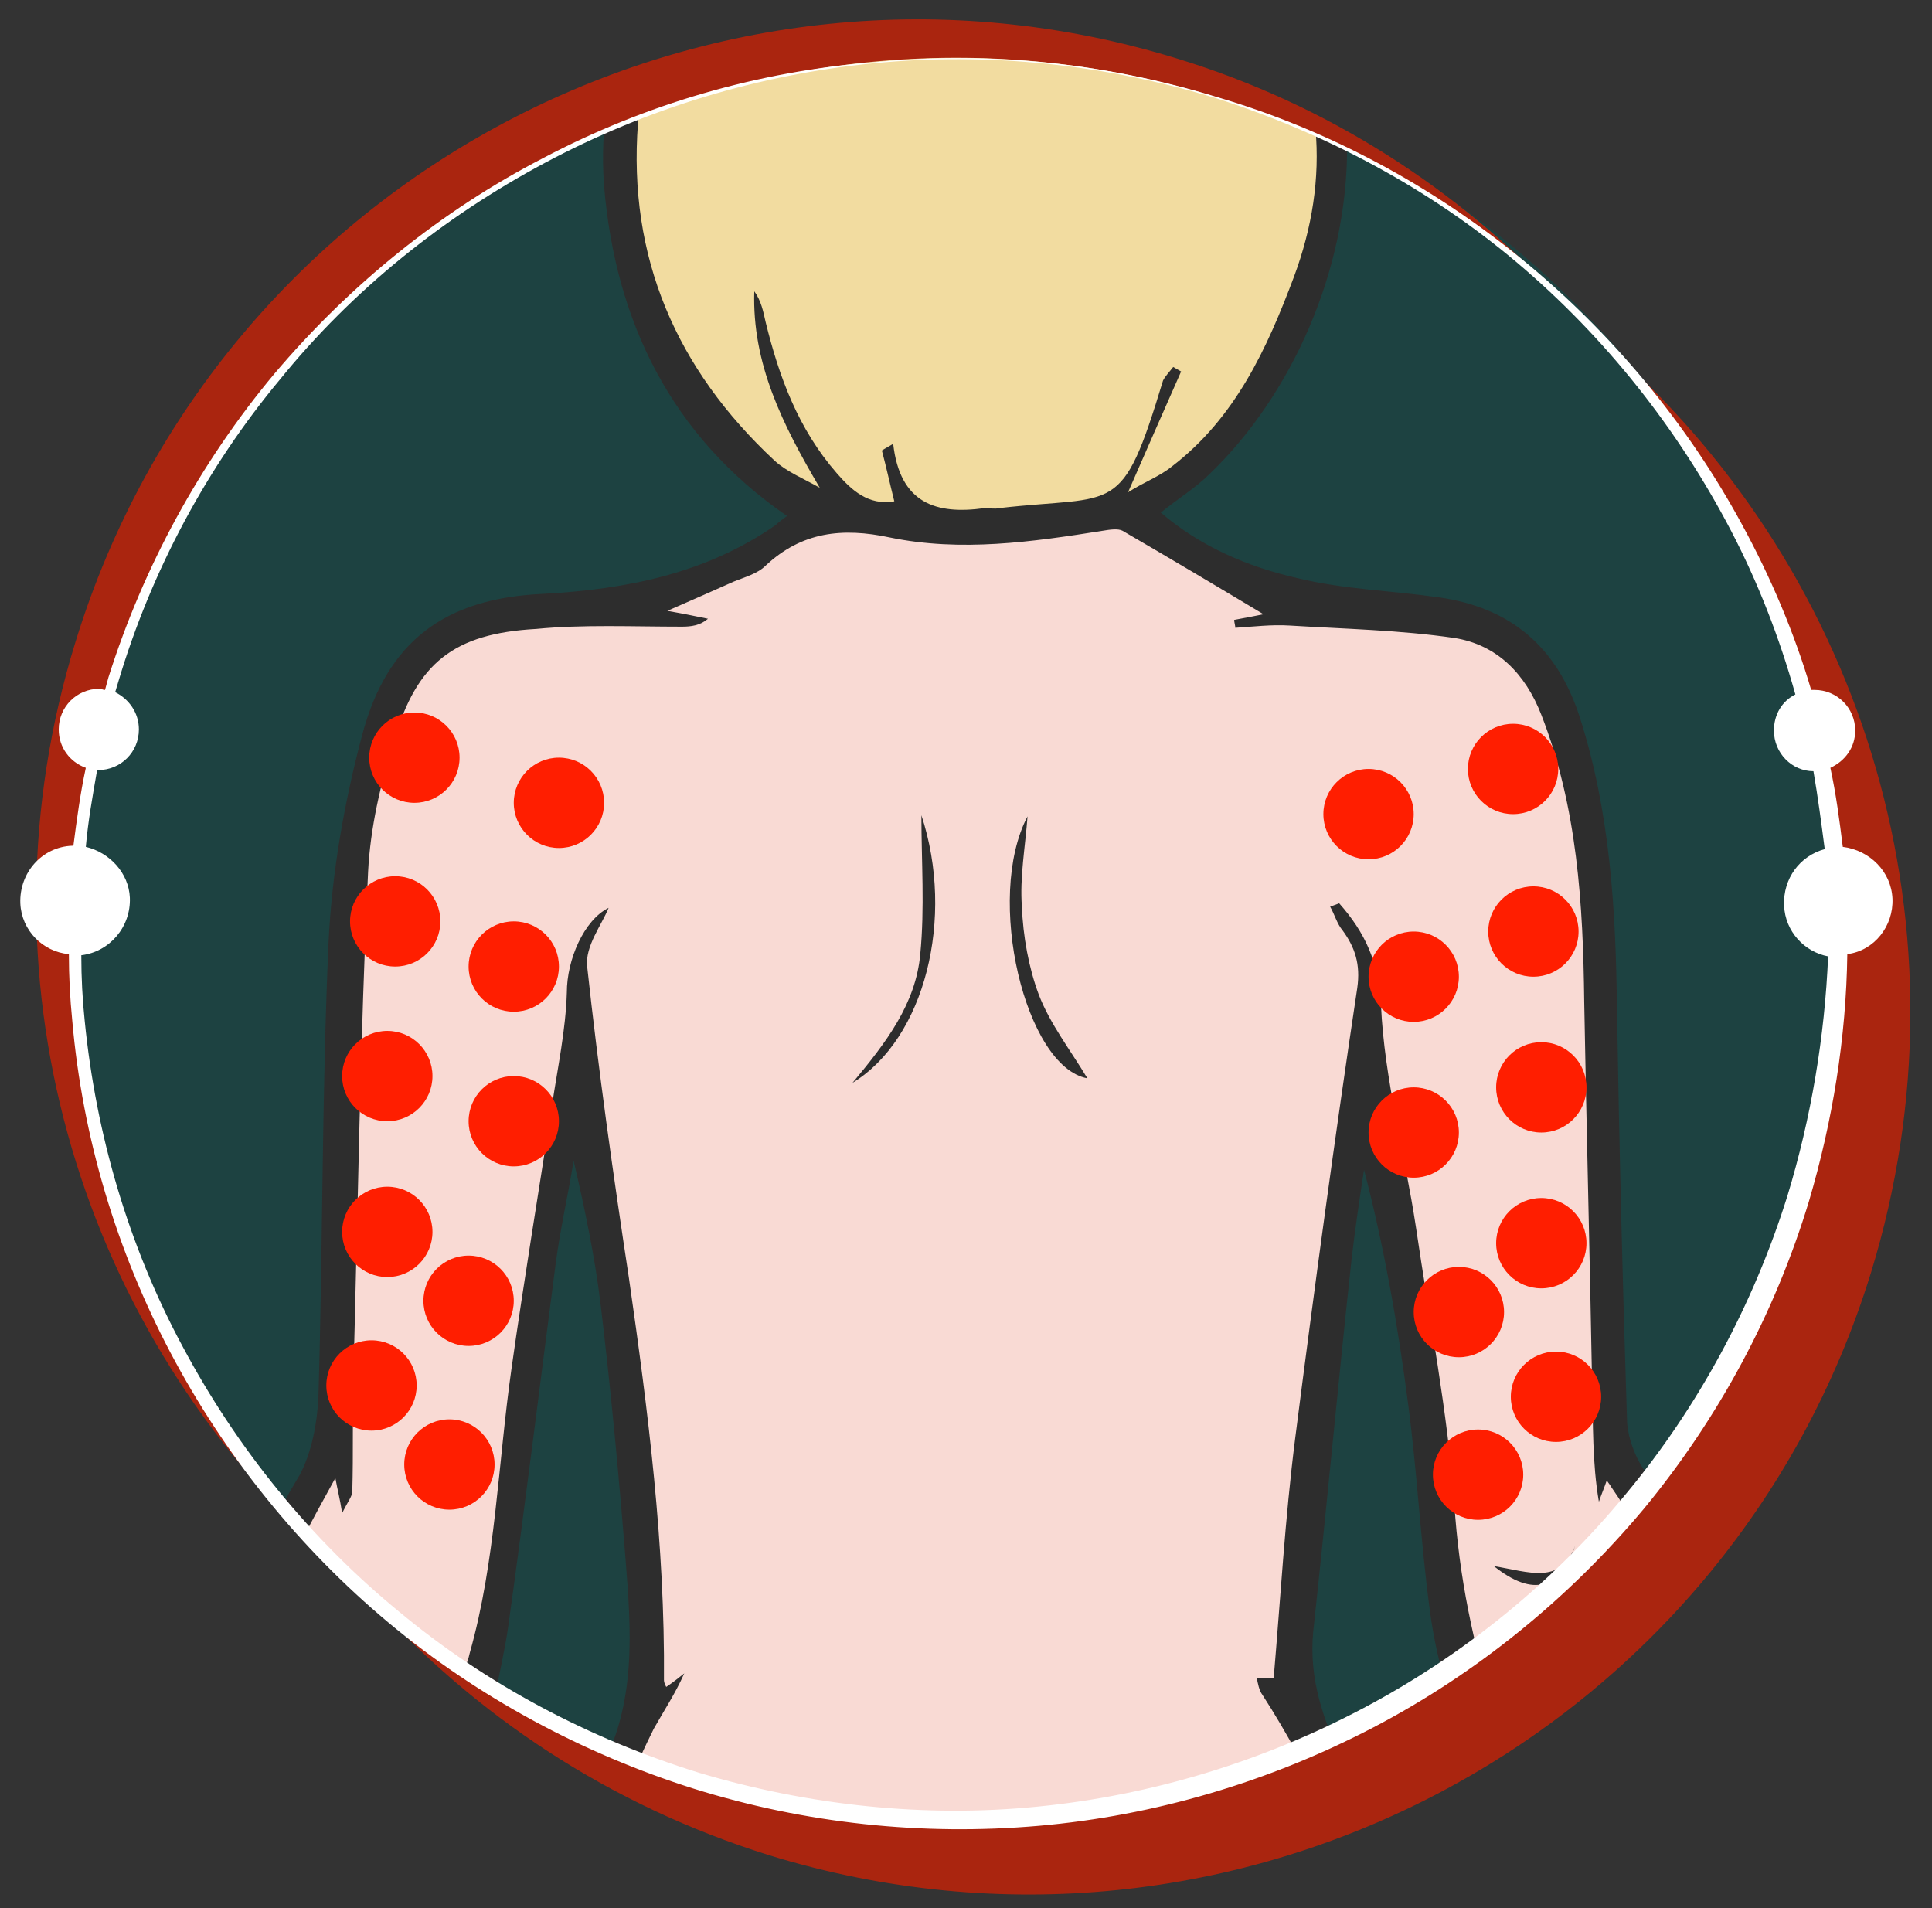
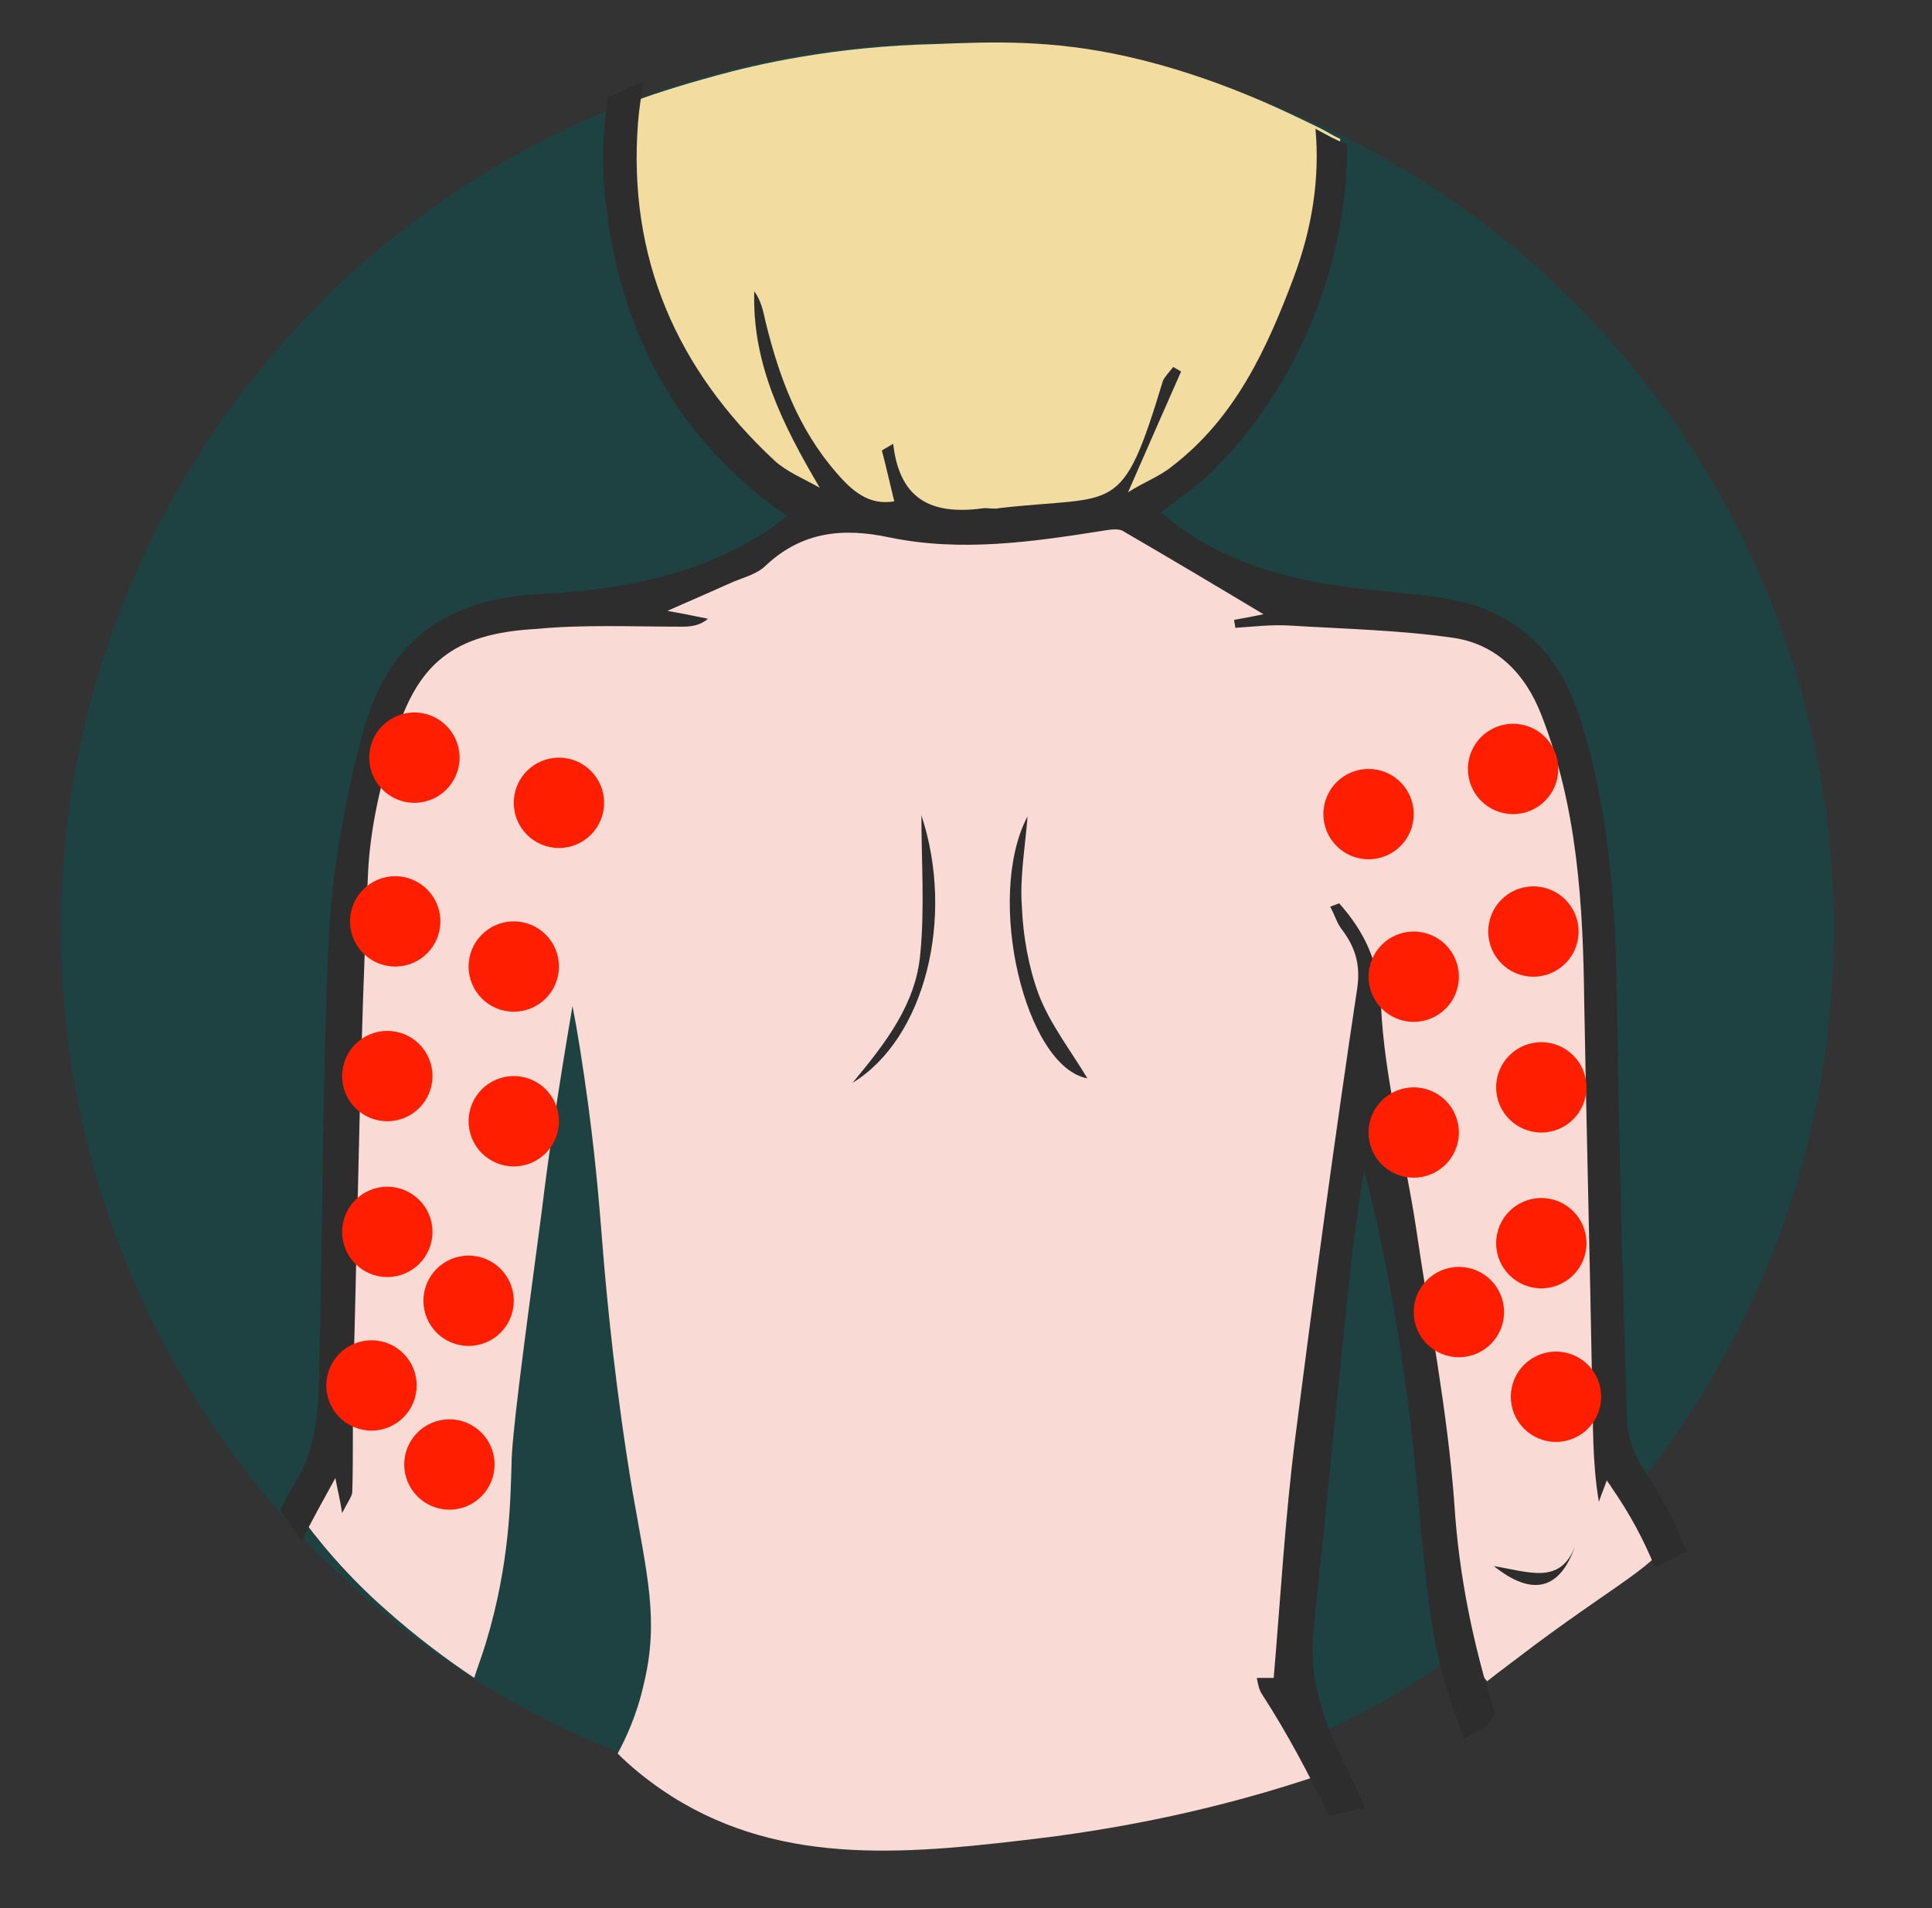
<svg xmlns="http://www.w3.org/2000/svg" x="0px" y="0px" viewBox="0 0 171.1 169" style="enable-background:new 0 0 171.1 169;" xml:space="preserve">
  <rect x="0" y="0" width="171.1" height="169" fill="#333333" stroke="none" />
  <style type="text/css"> .st0{fill:#1D4241;} .st1{fill:#F9DAD4;} .st2{fill:#F2DCA0;} .st3{fill:#2D2D2D;} .st4{fill:#AA250F;} .st5{fill:#FFFFFF;} .st6{fill:#FF1E00;} </style>
  <g id="Слой_2">
    <circle class="st0" cx="83.9" cy="82.3" r="78.5" />
  </g>
  <g id="Слой_3">
    <path class="st1" d="M26.2,133.7c0.7-0.8,1.6-2.1,2.3-3.9c0.9-2.1,1.2-4.1,1.2-9.6c0-5.4-0.3-6.3-0.2-10.6c0-2.9,0.2-3.9,0.4-7.4 c0.4-7.7,0.1-8.4,0.4-15.8c0.2-3.9,0.5-8.8,1.4-14.7c0.8-5.3,1.5-7.9,3.1-10.6c0.9-1.6,2.7-4.4,6.1-5.9c0.8-0.3,1.4-0.5,4.7-1 c6.2-0.9,6.8-0.7,9.4-1.2c3.8-0.7,6.6-1.2,9.6-3.1c2.8-1.8,3.9-3.7,7-4.1c0.6-0.1,1.6-0.1,3.5,0c2.8,0.1,4.4,0.3,6.3,0.4 c2.9,0.2,5.4,0.4,8.6,0.2c3.8-0.2,5.7-0.3,7-1c1.3-0.6,2.6-1.5,3.5-1c0.6,0.3,0.6,1,1.2,2c0.5,0.9,1.3,1.4,2.9,2.3 c2.6,1.5,4.2,2.3,7,3.1c1.9,0.5,4,0.8,8.2,1.4c4.9,0.6,5.7,0.6,8.2,1.2c2.8,0.7,4.4,1.1,6.1,2.3c1.5,1.1,2.6,2.6,3.9,5.7 c2.6,5.9,3.1,11.1,3.1,11.3c1,10.6,0.6,20.2,0.6,21.5c-0.3,9,0,15.5,0.8,23.7c0.5,5.4,1.3,9.8,1.8,12.6c2.8,1.6,3.4,3,3.5,4 c0.1,2.5-3.7,4.1-11.9,10.2c-1.7,1.3-3.2,2.4-4.2,3.2c-0.6-0.7-1.4-1.8-2.1-3.2c-1.7-3.3-1.9-6.3-2-7.8c0,0-0.2-2.7-1.4-15.1 c-0.2-2.1-0.3-2.7-2-12.3c-0.7-4.1-1.8-10.4-3.1-18.6c-0.6,2.9-1.3,6.8-2,11.3c-0.8,5.4-1.9,12.4-2.5,21.1c-0.9,12.2,0.3,11.5-1,16 c-0.9,3.4-2.3,6.6-1.4,10.6c0.7,2.8,2.2,4.8,3.3,6.1c-9.9,3.4-18.5,4.9-24.6,5.7c-12.2,1.5-23.4,2.7-33.4-3.6 c-2.2-1.4-3.8-2.8-4.8-3.8c0.7-1.3,1.7-3.4,2.3-6.1c1.4-5.7,0.3-9.7-1-17.2c-1.5-9-2.2-16.6-2.5-20c-0.4-4.8-0.6-8-1.4-14.1 c-0.5-3.7-1-6.8-1.4-8.8c-1.3,7.6-2.2,13.8-2.7,18c-1.8,13.5-2.7,20.3-2.7,22.7c-0.1,2.8-0.1,8.6-2.3,15.8c-0.4,1.3-0.8,2.3-1,3 c-2.4-1.6-5.1-3.6-7.9-6.1C30.8,139.6,28.1,136.4,26.2,133.7z" />
  </g>
  <g id="Слой_4">
    <path class="st2" d="M72.6,45.2c-2.4-1-4-2.5-5.6-3.9c-2.7-2.4-4.2-4.6-5.6-6.6c-1.6-2.3-3.3-4.8-4.7-8.5c-1.6-4.4-1.9-8.2-2-9.7 c-0.1-3,0.2-5.5,0.6-7.2c2-0.8,4.8-1.7,8.1-2.6c3.6-1,10.5-2.6,19.5-2.8C87.9,3.7,93.1,3.5,99.8,5c8,1.8,14.3,5,17,6.3 c0.8,0.4,1.4,0.8,1.9,1c-0.2,1.3-0.4,3-0.8,5.1c-0.8,4.4-1.5,7.9-3.3,12c-1.6,3.7-3.4,6.4-4.7,8c-2.1,2.7-3.7,4.9-6.7,6.4 c-1.1,0.5-2,0.8-7.5,1.5c-5.9,0.7-9.1,1-13.8,1C75.4,46.3,73.5,45.6,72.6,45.2z" />
  </g>
  <g id="Слой_1">
    <g>
      <g>
-         <path class="st3" d="M45,144.1c1.5-10.7,2.8-21.4,4.2-32.1c0.4-3.1,1.1-6.1,1.6-9.2c1,4.3,1.9,8.6,2.4,12.8 c0.9,7.5,1.6,15,2.2,22.5c0.5,6.4,1,12.7-2.3,18.8c0.9,0.3,1.7,0.6,2.5,1c0.8-1.6,1.5-3.2,2.3-4.8c0.9-1.6,1.9-3.1,2.7-4.9 c-0.5,0.4-1,0.8-1.6,1.2c-0.1-0.2-0.2-0.4-0.2-0.6c0.1-12-1.4-23.8-3.1-35.6c-1.4-9.2-2.7-18.4-3.7-27.6 c-0.2-1.8,1.3-3.7,1.9-5.2c-2.2,1.1-3.7,4.6-3.7,7.5c-0.1,3.3-0.8,6.6-1.3,9.9c-1.2,7.8-2.5,15.6-3.6,23.4 c-1.2,8.4-1.4,17.1-3.7,25.2c-0.1,0.5-0.3,1-0.5,1.5c0.9,0.8,1.8,1.6,2.7,2.5C44.2,148.3,44.7,146.2,45,144.1z" />
        <path class="st3" d="M117.7,160.8c1.1-0.2,2.1-0.5,3.2-0.7c-0.6-1.3-1.2-2.7-1.9-4c-1.8-3.7-3.1-7.4-2.7-11.6 c1.2-11,2.2-22,3.4-33c0.3-2.6,0.7-5.3,1.1-7.9c1.8,6.9,3,13.8,3.9,20.7c0.8,6,1.1,12.1,1.9,18.1c0.5,4,1.6,7.9,3.1,11.6 c0.6-0.4,1.3-0.8,1.9-1.1c0.3-0.4,0.5-0.7,0.8-1.1c-1.9-6-3.2-12.2-3.6-18.6c-0.6-8.2-2.2-16.3-3.4-24.5 c-1-6.6-2.8-13.1-3.1-19.7c-0.2-3.8-1.4-6.4-3.7-9c-0.3,0.1-0.5,0.2-0.8,0.3c0.4,0.7,0.6,1.5,1.1,2.1c1.1,1.5,1.6,3,1.3,5.1 c-2,13.3-3.8,26.6-5.5,39.9c-0.9,7.1-1.3,14.2-1.9,21.2h-1.5c0.1,0.5,0.2,1.1,0.5,1.5C114,153.5,115.9,157.1,117.7,160.8z" />
        <path class="st3" d="M60.4,55.5c0.8,0,1.6-0.1,2.3-0.7c-1-0.2-1.9-0.4-3.6-0.7c2.3-1,4.1-1.8,5.9-2.6c1-0.4,2.1-0.7,2.8-1.4 c3.2-3,6.8-3.4,11-2.5c6.3,1.3,12.6,0.4,18.9-0.6c0.6-0.1,1.3-0.2,1.7,0c4.3,2.5,8.5,5,12.5,7.4c-0.5,0.1-1.5,0.3-2.6,0.5 c0,0.2,0.1,0.5,0.1,0.7c1.6-0.1,3.2-0.3,4.8-0.2c4.9,0.3,9.8,0.4,14.6,1.1c3.8,0.6,6.3,3.2,7.7,6.8c3.2,8.2,3.7,16.8,3.8,25.4 c0.2,11.3,0.5,22.7,0.7,34c0.1,3.4,0,6.8,0.6,10.3c0.2-0.6,0.5-1.3,0.7-1.9c0.1,0.2,0.3,0.4,0.4,0.6c1.6,2.3,2.9,4.7,3.9,7.2 c0.6-0.4,1.2-0.7,1.8-1c0.3-0.2,0.7-0.4,1-0.5c-1-2.5-2.3-4.9-3.8-7.2c-0.8-1.2-1.4-2.8-1.5-4.2c-0.4-12.2-0.7-24.4-0.9-36.7 c-0.1-8.7-0.6-17.4-3.3-25.8c-2-6.2-6.1-9.7-12.5-10.6c-4.2-0.6-8.4-0.7-12.5-1.7c-4.4-1-8.6-2.8-12.1-5.8 c1.6-1.3,3.1-2.2,4.3-3.4c7.2-6.9,12.3-18,12.2-29.2c-1-0.4-1.9-0.9-2.8-1.4c0.4,4.4-0.3,8.8-1.9,13.1 c-2.4,6.4-5.2,12.5-10.8,16.8c-1.1,0.9-2.5,1.4-3.9,2.3c1.7-3.9,3.2-7.3,4.7-10.7c-0.2-0.1-0.5-0.3-0.7-0.4 c-0.3,0.4-0.7,0.8-0.9,1.2C99.3,45.9,99,43.8,88.5,45c-0.4,0.1-0.9,0-1.3,0c-4.3,0.6-7.5-0.4-8.1-5.7c-0.3,0.2-0.7,0.4-1,0.6 c0.4,1.5,0.7,2.9,1.1,4.5c-2.3,0.4-3.8-1-5.1-2.5c-3.4-3.9-5.1-8.5-6.3-13.4c-0.2-0.9-0.4-1.9-1-2.7c-0.2,6.4,2.5,11.8,5.8,17.4 c-1.4-0.8-2.9-1.4-4-2.4c-8.7-8.1-13-18-12.1-29.9c0.1-1.3,0.3-2.5,0.5-3.7c-1,0.5-2.1,1-3.1,1.3c-0.5,2.7-0.6,5.4-0.4,8 c1,11.9,5.9,22.1,16.2,29.2c-0.4,0.3-0.7,0.5-1,0.8c-6.2,4.3-13.2,5.7-20.7,6.1c-8.6,0.4-13.7,4.2-15.9,12.4 c-1.6,6-2.7,12.2-3,18.4c-0.6,13.4-0.5,26.9-0.9,40.3c-0.1,2.3-0.6,5-1.7,7c-0.6,1-1.2,2-1.7,3.1c0.7,0.9,1.3,1.7,1.9,2.7 c0.9-1.8,1.9-3.6,3-5.6c0.2,1.1,0.4,1.8,0.6,3.1c0.5-1,0.9-1.5,0.9-1.9c0.1-3.4,0-6.8,0.1-10.3c0.4-14.9,0.6-29.7,1.3-44.6 c0.2-3.9,1.1-7.8,2.3-11.6c2-6.9,5.3-9.5,12.6-9.9C51.6,55.3,56,55.5,60.4,55.5z" />
        <path class="st3" d="M96.3,95.5c-5.5-1-9.1-16-5.3-23.2c-0.2,2.7-0.7,5.4-0.5,8c0.1,2.6,0.6,5.4,1.5,7.8 C93,90.7,94.8,93,96.3,95.5z" />
        <path class="st3" d="M81.6,72.2c3,9.1,0.3,19.8-6.1,23.7c3-3.6,5.6-7,6-11.4C81.9,80.4,81.6,76.3,81.6,72.2z" />
        <path class="st3" d="M132.3,138.7c3.1,0.5,5.9,1.7,7.2-1.8C138.2,140.7,135.8,141.5,132.3,138.7z" />
      </g>
      <g>
-         <path class="st4" d="M143,31.3c17.5,19.7,24.6,47.9,16.3,74.9c-12.7,41.2-56.4,64.3-97.6,51.6c-11-3.4-20.8-9-28.9-16.2 c9.2,10.3,21.2,18.3,35.3,22.7c41.2,12.7,84.9-10.4,97.6-51.6C175,82.4,165.1,51,143,31.3z" />
-       </g>
+         </g>
      <g>
-         <path class="st4" d="M10.1,60.2C22.8,19,66.5-4.1,107.7,8.6c11.8,3.6,22,9.8,30.4,17.7c-9-9.5-20.4-17-33.8-21.1 C63.1-7.5,19.4,15.6,6.7,56.8c-9.1,29.4,0.1,60.1,21.2,79.9C9.3,116.9,1.5,88,10.1,60.2z" />
-       </g>
+         </g>
      <g>
        <g>
-           <path class="st5" d="M167.6,79.6c-0.1-2.4-2-4.3-4.4-4.6c-0.3-2.4-0.6-4.7-1.1-7c1.3-0.6,2.2-1.8,2.2-3.3c0-2-1.6-3.6-3.6-3.6 c-0.1,0-0.2,0-0.3,0c-1.5-5.1-3.6-10-6.1-14.6c-9.8-18.1-26.8-32.1-46.5-37.9c-9.8-3-20.1-4.1-30.3-3.1 C67.2,6.3,57.2,9.2,48.1,14C39,18.7,30.9,25.3,24.3,33.1C17.7,41,12.7,50.2,9.6,60c-0.1,0.4-0.2,0.7-0.3,1.1 c-0.2,0-0.3-0.1-0.5-0.1c-2,0-3.6,1.6-3.6,3.6c0,1.6,1,2.9,2.4,3.4c-0.5,2.3-0.8,4.6-1.1,6.9c0,0-0.1,0-0.1,0 c-2.7,0.1-4.7,2.4-4.6,5.1c0.1,2.4,2,4.3,4.3,4.5c0,2,0.1,3.9,0.3,5.9c0.9,10.3,3.9,20.3,8.7,29.4c4.8,9.1,11.4,17.3,19.3,23.9 c7.9,6.6,17.2,11.6,27,14.7c9.9,3.1,20.3,4.2,30.6,3.3c10.3-0.9,20.4-3.9,29.6-8.7c9.2-4.8,17.4-11.5,24-19.4 c6.6-8,11.6-17.3,14.6-27.2c2.1-7.1,3.3-14.5,3.4-21.9C166,84.2,167.7,82,167.6,79.6z M158.3,105.9c-3,9.6-7.9,18.7-14.3,26.4 c-6.4,7.8-14.4,14.3-23.3,19c-8.9,4.7-18.7,7.7-28.8,8.7c-10,1-20.3-0.1-30-3c-9.7-3-18.8-7.8-26.6-14.3 c-7.8-6.4-14.3-14.4-19.1-23.4c-4.8-8.9-7.7-18.8-8.7-28.9c-0.2-1.9-0.3-3.8-0.3-5.8c2.5-0.3,4.4-2.5,4.3-5.1 c-0.1-2.2-1.8-4-3.9-4.5c0.2-2.3,0.6-4.5,1-6.8c0,0,0.1,0,0.1,0c2,0,3.6-1.6,3.6-3.6c0-1.5-0.9-2.7-2.1-3.3 c0.1-0.3,0.2-0.7,0.3-1c2.9-9.7,7.8-18.9,14.3-26.7c6.4-7.9,14.5-14.4,23.5-19.2c9-4.8,18.9-7.8,29.1-8.8 c10.2-1,20.5,0.1,30.3,3.1c9.7,3.1,18.9,8,26.7,14.6c7.8,6.6,14.2,14.7,18.9,23.7c2.4,4.6,4.3,9.5,5.7,14.5 c-1.2,0.6-1.9,1.8-1.9,3.2c0,2,1.6,3.6,3.5,3.6c0.4,2.3,0.7,4.6,1,6.9c-2.2,0.6-3.7,2.6-3.6,5c0.1,2.3,1.8,4.1,3.9,4.5 C161.6,91.8,160.4,99,158.3,105.9z" />
-         </g>
+           </g>
      </g>
    </g>
    <g>
      <circle class="st6" cx="36.7" cy="67.1" r="4" />
      <circle class="st6" cx="49.5" cy="71.1" r="4" />
      <circle class="st6" cx="35" cy="81.6" r="4" />
      <circle class="st6" cx="45.5" cy="85.6" r="4" />
      <circle class="st6" cx="34.3" cy="95.3" r="4" />
      <circle class="st6" cx="45.5" cy="99.3" r="4" />
      <circle class="st6" cx="34.3" cy="109.1" r="4" />
      <circle class="st6" cx="41.5" cy="115.2" r="4" />
      <circle class="st6" cx="32.9" cy="122.7" r="4" />
      <circle class="st6" cx="39.8" cy="129.7" r="4" />
    </g>
    <g>
      <circle class="st6" cx="134" cy="68.1" r="4" />
      <circle class="st6" cx="121.2" cy="72.1" r="4" />
      <circle class="st6" cx="135.8" cy="82.5" r="4" />
      <circle class="st6" cx="125.2" cy="86.5" r="4" />
      <circle class="st6" cx="136.5" cy="96.3" r="4" />
      <circle class="st6" cx="125.2" cy="100.3" r="4" />
      <circle class="st6" cx="136.5" cy="110.1" r="4" />
      <circle class="st6" cx="129.2" cy="116.2" r="4" />
      <circle class="st6" cx="137.8" cy="123.7" r="4" />
-       <circle class="st6" cx="130.9" cy="130.6" r="4" />
    </g>
  </g>
</svg>